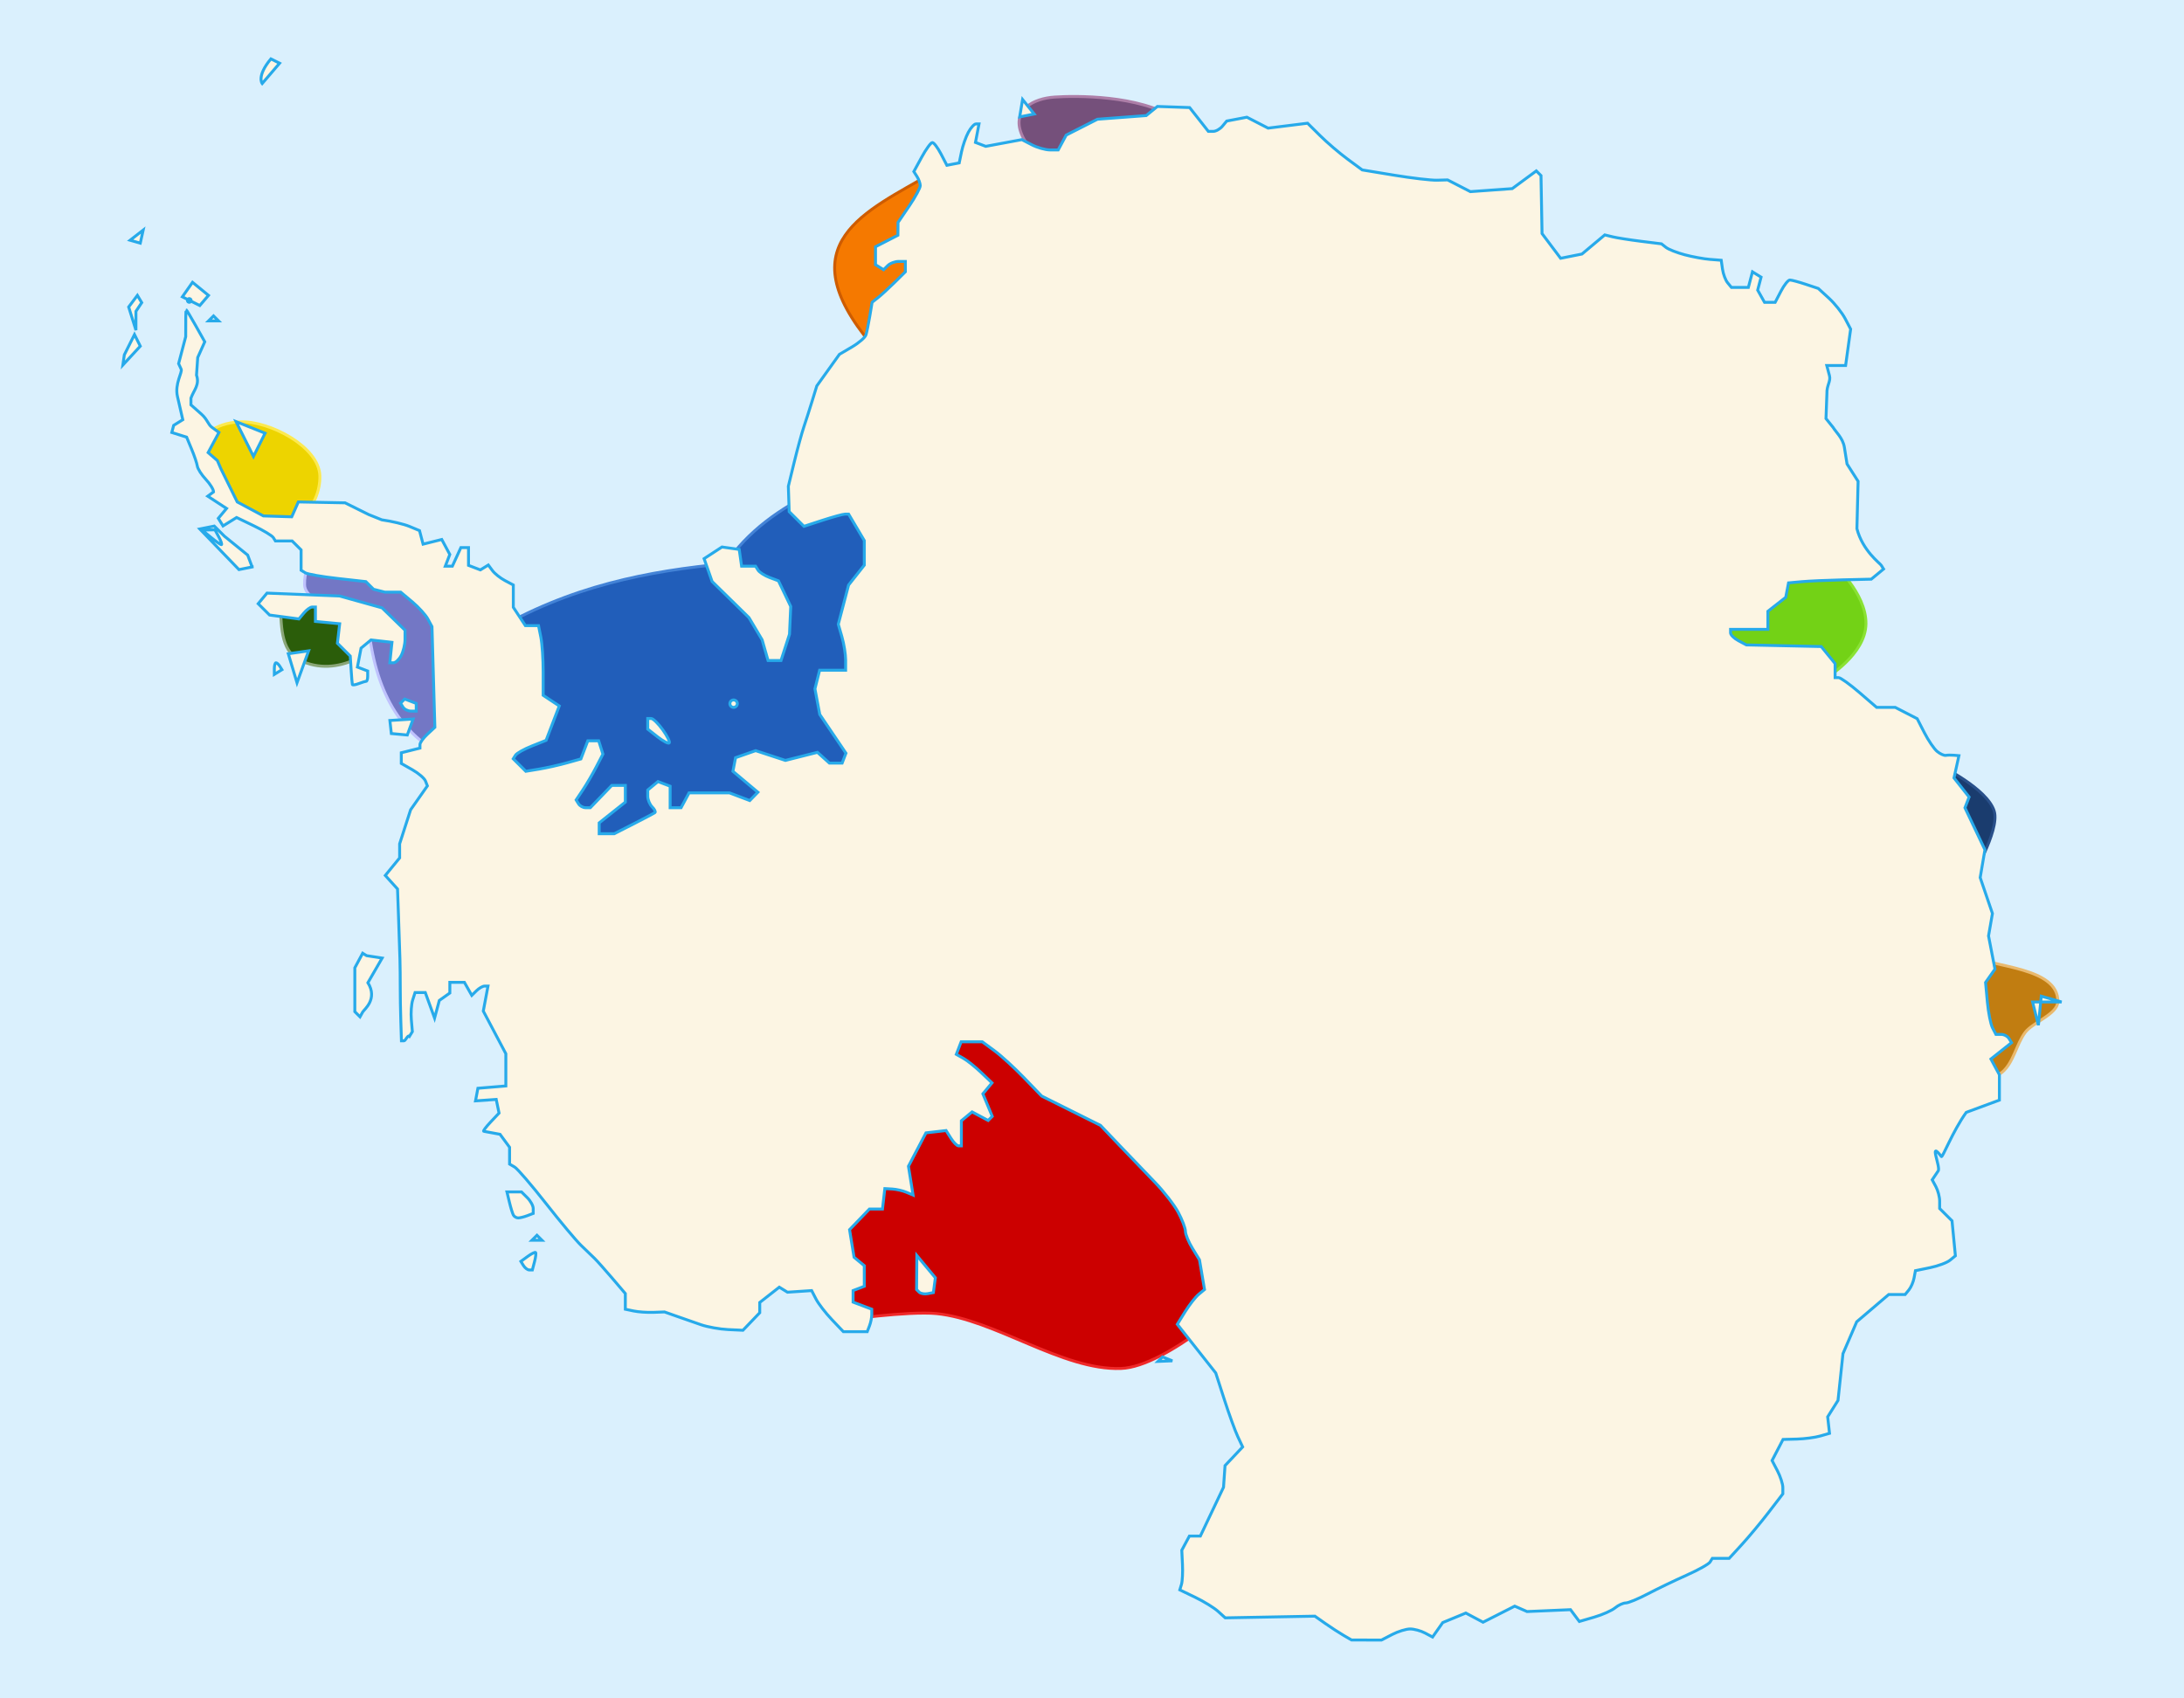
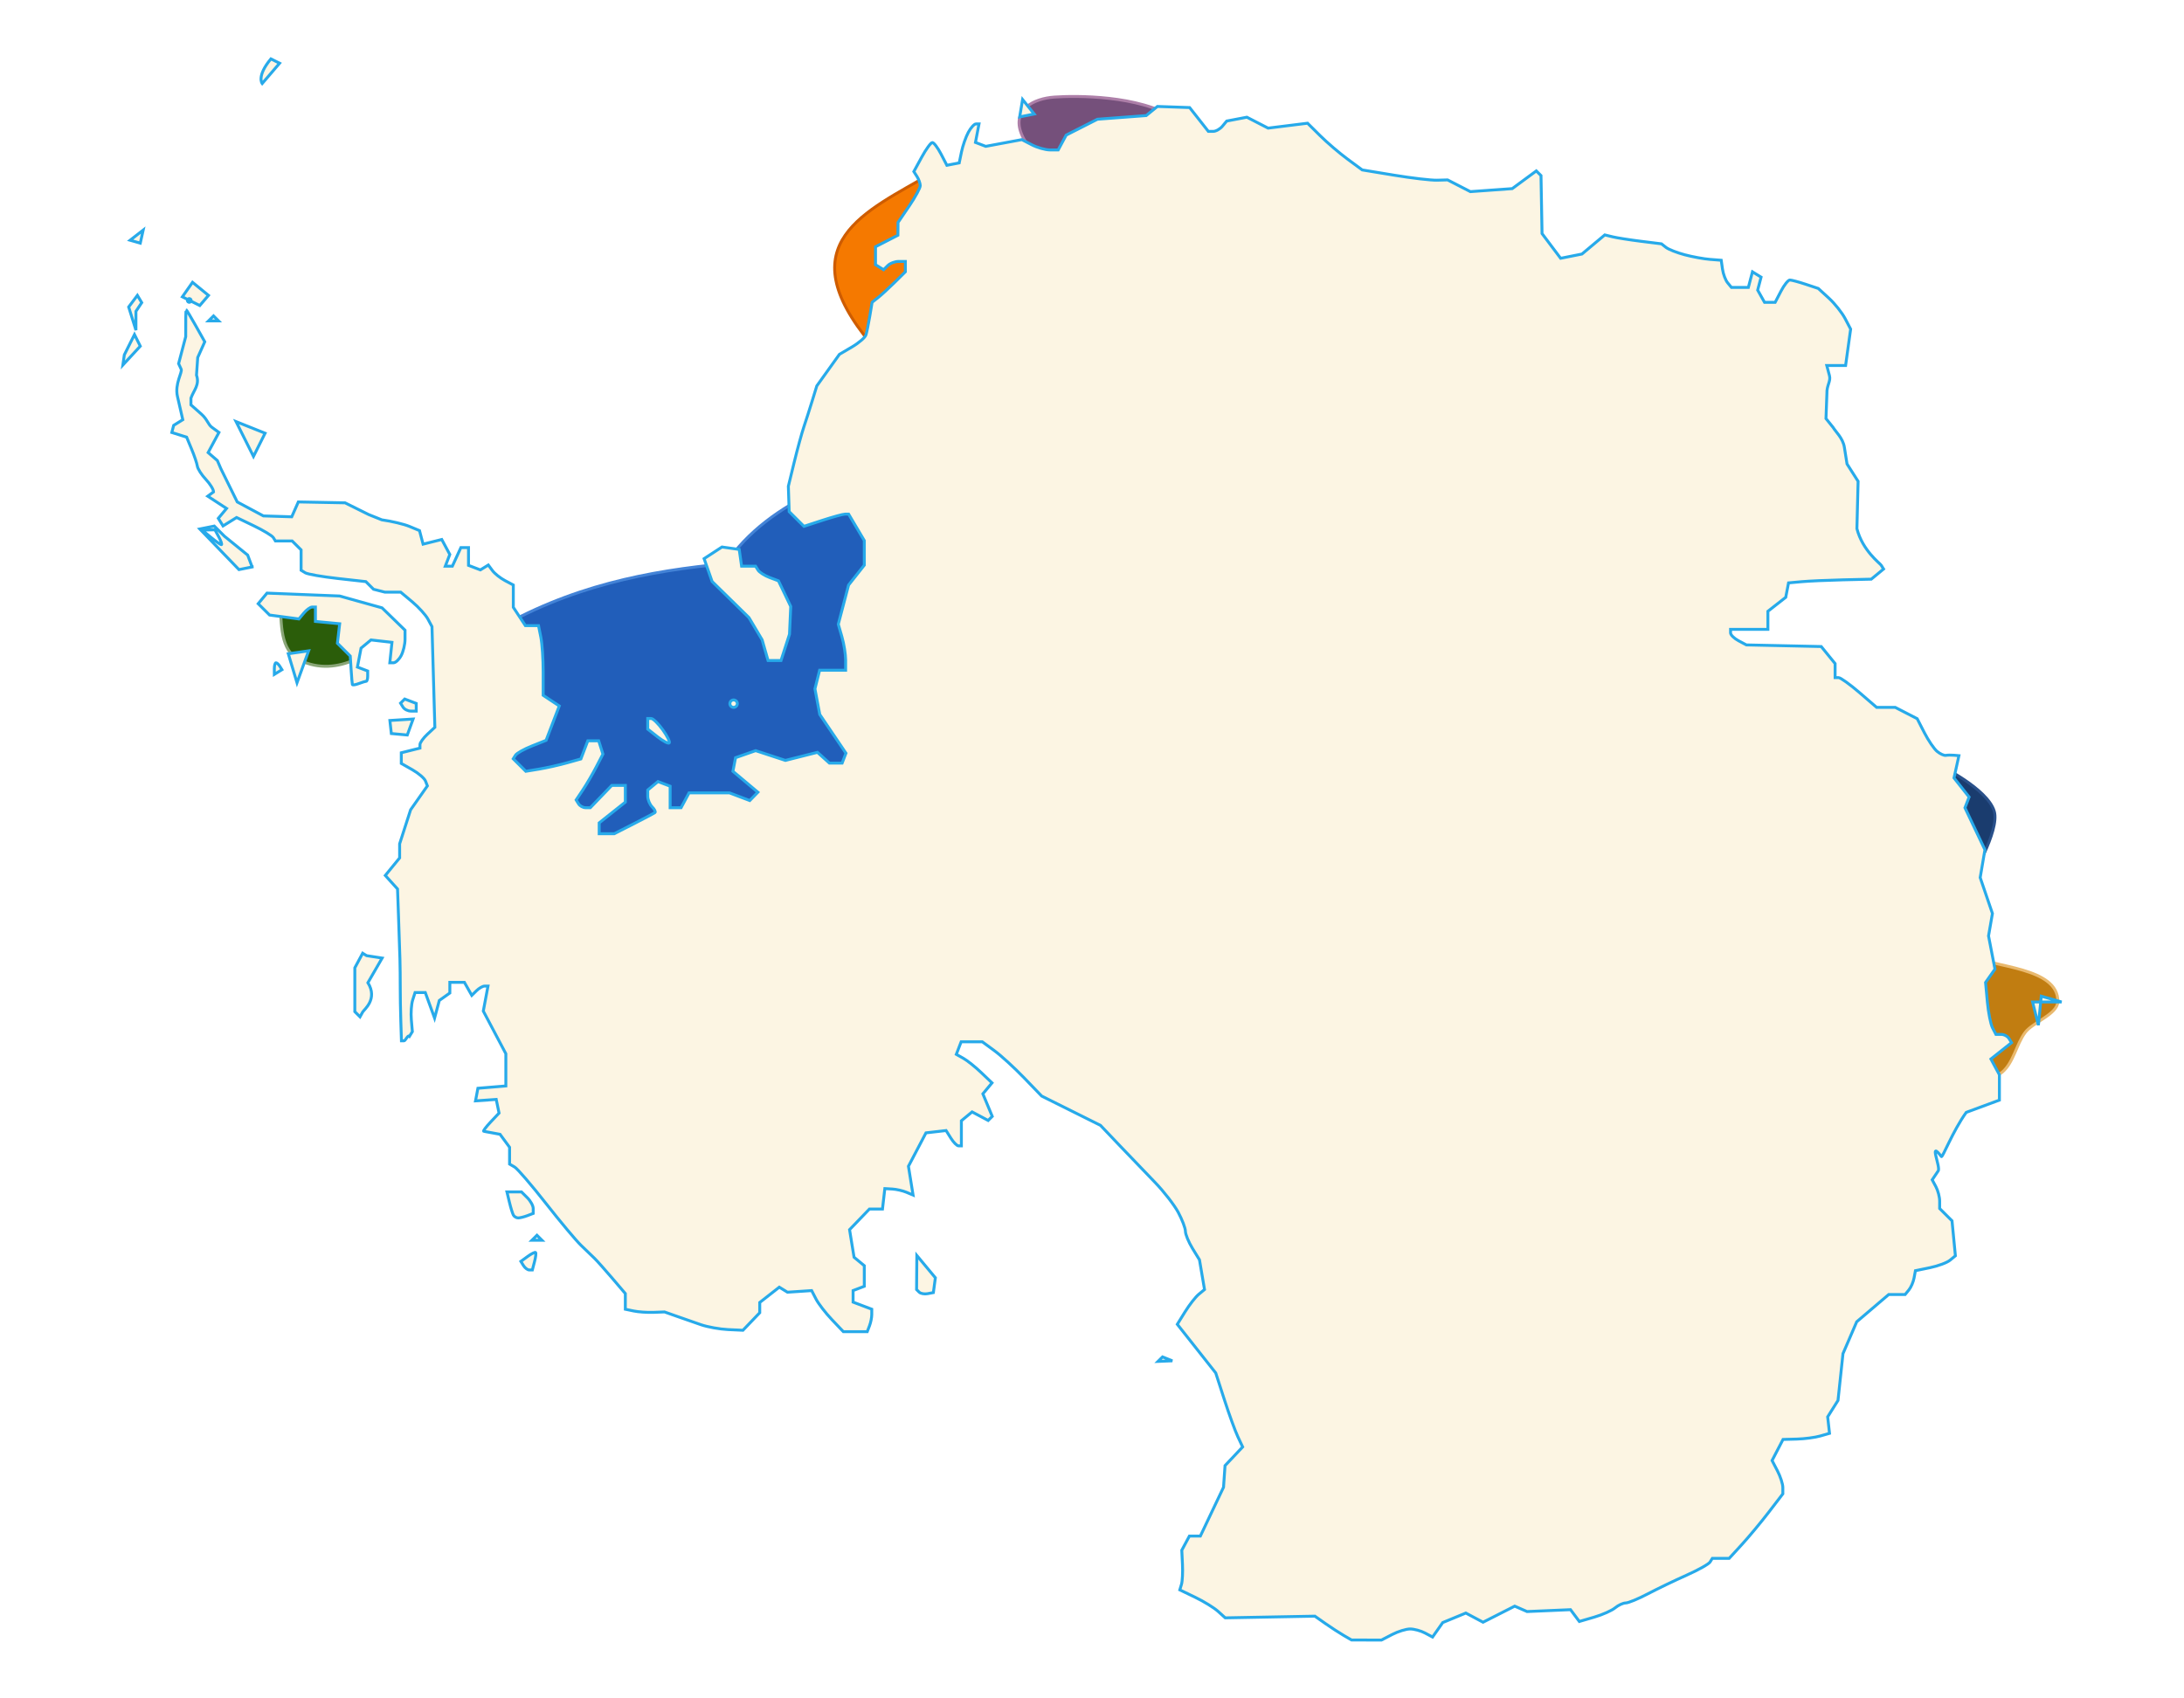
<svg xmlns="http://www.w3.org/2000/svg" version="1.1" width="450" height="350" id="svg2913">
  <defs id="defs2915" />
  <g transform="translate(-256.331,-587.011)" id="g2177">
-     <rect width="450" height="350" x="256.331" y="587.011" id="rect2391" style="opacity:1;fill:#daf0fd;fill-opacity:1;fill-rule:nonzero;stroke:none;stroke-width:5;stroke-linecap:round;stroke-linejoin:round;stroke-miterlimit:4;stroke-dasharray:none;stroke-opacity:1" />
-     <path d="M 62.756,120.544 C 62.597,115.144 66.645,114.18 66.645,114.18 L 94.752,123.726 L 91.217,155.546 C 81.986,150.889 76.73,141.463 75.749,126.908 C 75.749,126.908 62.894,125.082 62.756,120.544 z" transform="translate(256.331,587.011)" id="path3177" style="fill:#7377c5;fill-opacity:1;fill-rule:evenodd;stroke:#bfc2fd;stroke-width:0.6;stroke-linecap:butt;stroke-linejoin:miter;stroke-miterlimit:4;stroke-dasharray:none;stroke-opacity:1" />
    <path d="M 57.762,124 C 57.952,128.607 57.707,134.007 61.695,136.012 C 65.666,138.008 69.724,137.47 73.053,135.968 L 69.694,124 L 57.762,124 z" transform="translate(256.331,587.011)" id="path3179" style="fill:#2b5d0a;fill-rule:evenodd;stroke:#8aa678;stroke-width:0.6;stroke-linecap:butt;stroke-linejoin:miter;stroke-miterlimit:4;stroke-dasharray:none;stroke-opacity:1" />
    <g transform="matrix(0.598,0,0,0.598,167.232,395.251)" id="g3178">
-       <path d="M 291.328,193.413 C 261.949,158.385 289.538,147.57 312,134.37 L 312,167.162 L 291.328,193.413 z" transform="translate(158,246)" id="path3258" style="fill:#f57900;fill-rule:evenodd;stroke:#ce5c00;stroke-width:1.003;stroke-linecap:butt;stroke-linejoin:miter;stroke-miterlimit:4;stroke-dasharray:none;stroke-opacity:1" />
+       <path d="M 291.328,193.413 C 261.949,158.385 289.538,147.57 312,134.37 L 312,167.162 z" transform="translate(158,246)" id="path3258" style="fill:#f57900;fill-rule:evenodd;stroke:#ce5c00;stroke-width:1.003;stroke-linecap:butt;stroke-linejoin:miter;stroke-miterlimit:4;stroke-dasharray:none;stroke-opacity:1" />
      <path d="M 160,292.762 C 187.386,276.469 214.531,271.435 241.123,268.897 C 248.306,258.038 259.936,249.582 272.236,243.971 L 305.47,243.971 L 305.47,369.129 L 160,369.129 L 160,292.762 z" transform="translate(158,246)" id="path3256" style="fill:#215eba;fill-opacity:1;fill-rule:evenodd;stroke:#4383d7;stroke-width:1.003;stroke-linecap:butt;stroke-linejoin:miter;stroke-miterlimit:4;stroke-dasharray:none;stroke-opacity:1" />
-       <path d="M 73.931,220.037 C 83.946,219.723 100.868,228.593 101.205,238.58 C 101.541,248.569 92.167,263.915 71.418,249.363 L 60.511,226.079 C 60.511,226.079 64.005,220.349 73.931,220.037 z" transform="translate(158,246)" id="path3166" style="fill:#edd400;fill-rule:evenodd;stroke:#fce94f;stroke-width:1.003;stroke-linecap:butt;stroke-linejoin:miter;stroke-miterlimit:4;stroke-dasharray:none;stroke-opacity:1" />
      <path d="M 352.121,129.313 C 349.705,129.926 344.768,125.427 342.917,120.761 C 339.61,112.425 347.146,108.604 354.349,108.115 C 361.552,107.625 383.372,107.374 395.79,115.446 L 352.121,129.313 z" transform="translate(158,246)" id="path3168" style="opacity:1;fill:#75507b;fill-rule:evenodd;stroke:#ad7fa8;stroke-width:1.003;stroke-linecap:butt;stroke-linejoin:miter;stroke-miterlimit:4;stroke-dasharray:none;stroke-opacity:1" />
-       <path d="M 281,529.643 C 281,529.643 304.02,526.416 313.602,527.344 C 333.736,529.295 357.026,547 377.241,546.26 C 393.087,545.672 420.021,520.596 420.021,520.596 L 420.021,429.233 L 281,429.233 L 281,529.643 z" transform="translate(158,246)" id="path3170" style="fill:#cc0000;fill-rule:evenodd;stroke:#ef2929;stroke-width:1.003;stroke-linecap:butt;stroke-linejoin:miter;stroke-miterlimit:4;stroke-dasharray:none;stroke-opacity:1" />
-       <path d="M 622.608,269 C 622.608,269 633.996,278.886 633.921,289.58 C 633.847,300.274 620.133,308.318 620.133,308.318 L 581.949,308.318 L 581.949,269 L 622.608,269 z" transform="translate(158,246)" id="path3172" style="fill:#73d216;fill-rule:evenodd;stroke:#8ae234;stroke-width:1.003;stroke-linecap:butt;stroke-linejoin:miter;stroke-miterlimit:4;stroke-dasharray:none;stroke-opacity:1" />
      <path d="M 658.812,338.188 C 658.812,338.188 675.788,346.307 678.125,354.25 C 680.133,361.074 669.688,378.125 669.688,378.125 L 658.812,338.188 z" transform="translate(158,246)" id="path3174" style="fill:#1a3c6e;fill-opacity:1;fill-rule:evenodd;stroke:#29508a;stroke-width:1.003;stroke-linecap:butt;stroke-linejoin:miter;stroke-miterlimit:4;stroke-dasharray:none;stroke-opacity:1" />
      <path d="M 670,404 C 677.63,408.111 700.245,407.913 700.036,419.864 C 699.961,424.133 691.302,427.037 688.766,430.471 C 685.7,434.623 684.794,440.835 680.855,444.171 C 677.78,446.776 670,444.083 670,444.083 L 670,404 z" transform="translate(158,246)" id="path3176" style="fill:#c17d11;fill-rule:evenodd;stroke:#e9b96e;stroke-width:1.003;stroke-linecap:butt;stroke-linejoin:miter;stroke-miterlimit:4;stroke-dasharray:none;stroke-opacity:1" />
      <path d="M 225.269,508.37 C 224.968,508.37 223.356,507.236 221.685,505.851 L 218.648,503.333 L 220.854,503.29 L 223.06,503.247 L 224.438,505.809 C 225.195,507.217 225.569,508.37 225.269,508.37 z M 619.831,885.843 L 614.685,885.832 L 611.96,884.25 C 610.462,883.38 607.617,881.531 605.638,880.142 L 602.04,877.615 L 586.598,877.906 L 571.157,878.196 L 568.669,875.95 C 567.301,874.715 563.78,872.546 560.843,871.131 L 555.505,868.559 L 556.081,866.649 C 556.398,865.599 556.552,862.524 556.423,859.815 L 556.189,854.891 L 557.5,852.452 L 558.812,850.013 L 560.698,850.013 L 562.584,850.013 L 566.576,841.602 L 570.568,833.191 L 570.827,829.463 L 571.087,825.735 L 574.122,822.519 L 577.157,819.303 L 575.497,815.769 C 574.584,813.825 572.499,808.09 570.863,803.025 L 567.888,793.815 L 561.264,785.425 L 554.641,777.035 L 557.34,772.688 C 558.824,770.297 560.934,767.601 562.029,766.697 L 564.019,765.053 L 563.15,759.937 L 562.282,754.82 L 559.863,750.872 C 558.533,748.7 557.442,746.05 557.439,744.983 C 557.437,743.916 556.314,740.963 554.945,738.42 C 553.576,735.877 549.957,731.22 546.904,728.071 C 543.851,724.923 538.388,719.228 534.765,715.416 L 528.177,708.485 L 518.04,703.432 L 507.903,698.379 L 501.846,692.092 C 498.515,688.635 493.915,684.43 491.625,682.749 L 487.462,679.691 L 483.812,679.691 L 480.162,679.691 L 479.33,681.85 L 478.497,684.01 L 480.928,685.372 C 482.266,686.121 485.033,688.334 487.078,690.288 L 490.797,693.842 L 489.223,695.73 L 487.649,697.617 L 489.265,701.501 L 490.881,705.386 L 490.175,706.089 L 489.469,706.792 L 486.703,705.318 L 483.938,703.845 L 482.09,705.371 L 480.243,706.898 L 480.243,711.223 L 480.243,715.548 L 479.266,715.548 C 478.728,715.548 477.543,714.36 476.632,712.908 L 474.976,710.267 L 471.509,710.667 L 468.043,711.066 L 465.023,716.822 L 462.003,722.578 L 462.8,727.539 L 463.597,732.501 L 461.306,731.535 C 460.046,731.004 457.857,730.503 456.442,730.422 L 453.869,730.275 L 453.462,733.797 L 453.055,737.319 L 450.808,737.319 L 448.561,737.319 L 445.138,740.875 L 441.716,744.431 L 442.49,749.178 L 443.264,753.926 L 445.028,755.384 L 446.793,756.841 L 446.793,760.389 L 446.793,763.938 L 444.863,764.675 L 442.934,765.412 L 442.934,767.405 L 442.934,769.397 L 446.15,770.615 L 449.366,771.832 L 449.366,773.68 C 449.366,774.696 449.015,776.439 448.585,777.553 L 447.804,779.579 L 443.692,779.579 L 439.579,779.579 L 435.621,775.417 C 433.445,773.128 430.986,769.942 430.158,768.338 L 428.653,765.421 L 424.487,765.7 L 420.322,765.979 L 418.914,765.113 L 417.505,764.246 L 414.138,766.883 L 410.77,769.52 L 410.77,771.282 L 410.77,773.044 L 407.876,776.069 L 404.981,779.093 L 399.835,778.855 C 397.005,778.724 392.807,777.969 390.508,777.177 C 388.208,776.385 384.445,775.072 382.145,774.259 L 377.964,772.781 L 374.104,772.921 C 371.982,772.997 368.942,772.787 367.35,772.453 L 364.455,771.846 L 364.455,769.145 L 364.455,766.443 L 359.955,761.165 C 357.48,758.263 354.73,755.177 353.844,754.31 C 352.958,753.442 350.867,751.425 349.196,749.827 C 347.525,748.23 342.089,741.737 337.116,735.398 C 332.142,729.059 327.285,723.411 326.323,722.848 L 324.573,721.824 L 324.573,718.931 L 324.573,716.038 L 322.93,713.801 L 321.286,711.564 L 318.749,711.093 C 317.353,710.834 315.965,710.578 315.665,710.524 C 315.365,710.47 316.43,709.037 318.033,707.339 L 320.946,704.251 L 320.458,701.896 L 319.969,699.541 L 316.401,699.793 L 312.832,700.045 L 313.246,697.872 L 313.659,695.699 L 318.473,695.301 L 323.287,694.904 L 323.287,689.348 L 323.287,683.793 L 319.402,676.443 L 315.518,669.092 L 316.329,664.787 L 317.14,660.482 L 315.968,660.482 C 315.323,660.482 314.065,661.202 313.172,662.083 L 311.548,663.684 L 310.277,661.442 L 309.007,659.201 L 306.498,659.201 L 303.989,659.201 L 303.989,661.035 L 303.989,662.869 L 300.36,665.441 L 298.731,671.513 L 297.13,667.107 L 295.53,662.701 L 293.77,662.701 L 292.01,662.701 L 291.184,665.292 C 290.73,666.717 290.52,669.75 290.718,672.034 L 291.077,676.185 L 290.094,677.767 C 289.554,677.137 288.708,679.349 288.213,679.349 L 287.315,679.349 L 287.1,672.626 C 286.982,668.928 286.893,663.598 286.903,660.78 C 286.912,657.963 286.863,653.641 286.794,651.176 C 286.724,648.711 286.509,642.268 286.317,636.859 L 285.967,627.024 L 283.859,624.693 L 281.751,622.362 L 284.221,619.339 L 286.691,616.316 L 286.691,613.89 L 286.691,611.465 L 290.472,599.732 L 296.254,591.498 L 295.598,589.813 C 295.238,588.886 293.215,587.146 291.103,585.946 L 287.264,583.764 L 287.264,581.923 L 287.264,580.081 L 290.48,579.278 L 293.697,578.474 L 293.697,577.268 C 293.697,576.604 294.851,574.991 296.262,573.683 L 298.827,571.304 L 298.331,553.958 L 297.835,536.613 L 296.438,534.015 C 295.67,532.586 293.247,529.914 291.054,528.077 L 287.066,524.737 L 281.633,524.737 L 277.7,523.737 L 276.375,522.419 L 275.051,521.101 L 265.313,520.014 C 259.957,519.416 254.938,518.534 254.158,518.055 L 252.741,517.183 L 252.741,513.673 L 252.741,510.163 L 251.197,508.626 L 249.653,507.089 L 246.77,507.089 L 243.887,507.089 L 243.161,505.919 C 242.761,505.276 239.754,503.458 236.477,501.879 L 230.519,499.008 L 228.181,500.461 L 225.843,501.914 L 225.03,500.604 L 224.216,499.293 L 225.636,497.591 L 227.056,495.888 L 223.817,493.775 L 220.578,491.663 L 222.578,490.174 C 222.578,489.355 221.378,487.414 219.912,485.86 C 218.445,484.306 217.129,482.252 216.987,481.296 C 216.845,480.339 215.956,477.702 215.012,475.437 L 213.296,471.317 L 210.743,470.511 L 208.191,469.705 L 208.835,467.254 L 211.978,465.304 L 210.141,457.312 C 209.131,452.917 211.906,448.957 211.42,447.901 L 210.536,445.98 L 212.98,436.695 C 212.949,431.589 213.019,427.411 213.135,427.411 C 213.251,427.411 214.742,429.895 216.446,432.931 L 219.546,438.452 L 218.333,441.16 L 217.119,443.867 L 216.702,449.954 C 217.848,453.301 215.786,455.086 214.786,457.864 L 214.786,460.187 L 218.44,463.428 C 220.449,465.21 220.684,466.962 222.016,467.931 L 224.438,469.694 L 222.573,473.161 L 220.709,476.629 L 223.895,479.395 L 225.081,482.161 L 227.909,487.902 L 230.737,493.643 L 235.245,496.053 L 239.753,498.462 L 244.633,498.614 L 249.513,498.765 L 250.65,496.204 L 251.787,493.643 L 259.842,493.799 L 267.897,493.955 L 271.954,495.97 L 276.012,497.985 L 280.566,499.815 C 283.896,500.272 288.178,501.293 290.082,502.085 L 293.543,503.524 L 294.156,505.858 L 294.769,508.192 L 297.987,507.388 L 301.204,506.584 L 302.592,509.165 L 303.979,511.746 L 303.203,513.759 L 302.427,515.773 L 303.645,515.773 L 304.862,515.773 L 306.328,512.571 L 307.793,509.37 L 309.107,509.37 L 310.421,509.37 L 310.421,512.434 L 310.421,515.499 L 312.467,516.28 L 314.513,517.062 L 315.879,516.222 L 317.244,515.382 L 318.657,517.289 C 319.434,518.338 321.373,519.887 322.965,520.731 L 325.86,522.266 L 325.86,526.108 L 325.86,529.95 L 327.937,533.106 L 330.015,536.263 L 332.279,536.263 L 334.544,536.263 L 335.348,540.265 C 335.79,542.466 336.152,547.87 336.152,552.274 L 336.152,560.282 L 338.925,562.115 L 341.698,563.948 L 339.425,569.873 L 337.152,575.798 L 332.258,577.747 C 329.567,578.819 327.021,580.25 326.601,580.927 L 325.836,582.158 L 327.999,584.311 L 330.161,586.464 L 334.765,585.706 C 337.297,585.289 341.567,584.332 344.254,583.58 L 349.14,582.211 L 350.333,579.086 L 351.527,575.962 L 353.401,575.962 L 355.276,575.962 L 356.007,578.252 L 356.737,580.542 L 354.437,584.975 C 353.172,587.413 351.096,590.967 349.823,592.873 L 347.509,596.339 L 348.339,597.676 C 348.795,598.411 349.895,599.013 350.782,599.013 L 352.395,599.013 L 356.093,595.171 L 359.791,591.329 L 362.123,591.329 L 364.455,591.329 L 364.455,594.21 L 364.455,597.092 L 359.953,600.668 L 355.45,604.244 L 355.45,606.111 L 355.45,607.977 L 358.047,607.977 L 360.643,607.977 L 367.374,604.55 C 371.076,602.665 374.355,600.926 374.662,600.686 C 374.969,600.447 374.534,599.569 373.697,598.735 C 372.86,597.902 372.175,596.253 372.175,595.072 L 372.175,592.923 L 373.941,591.464 L 375.708,590.004 L 377.801,590.804 L 379.894,591.603 L 379.894,595.308 L 379.894,599.013 L 381.778,599.013 L 383.663,599.013 L 385.04,596.451 L 386.417,593.89 L 393.364,593.89 L 400.311,593.89 L 403.82,595.218 L 407.33,596.547 L 408.729,595.113 L 410.127,593.68 L 405.827,590.071 L 401.527,586.462 L 401.98,584.12 L 402.433,581.777 L 405.896,580.565 L 409.359,579.353 L 414.483,581.036 L 419.607,582.719 L 425.128,581.324 L 430.649,579.929 L 432.711,581.787 L 434.774,583.645 L 436.964,583.645 L 439.155,583.645 L 439.814,581.936 L 440.473,580.227 L 435.961,573.553 L 431.449,566.88 L 430.617,562.465 L 429.785,558.05 L 430.595,554.84 L 431.404,551.63 L 435.882,551.63 L 440.361,551.63 L 440.361,548.1 C 440.361,546.158 439.791,542.594 439.096,540.18 L 437.831,535.791 L 439.603,529.038 L 441.374,522.285 L 444.084,518.856 L 446.793,515.428 L 446.793,511.191 L 446.793,506.955 L 444.093,502.4 L 441.393,497.844 L 440.154,497.844 C 439.472,497.844 436.009,498.79 432.458,499.946 L 426.001,502.049 L 423.455,499.514 L 420.909,496.98 L 420.767,492.61 L 420.626,488.24 L 422.652,479.916 C 423.767,475.338 425.263,469.863 425.978,467.75 C 426.693,465.637 427.987,461.603 428.852,458.786 L 430.426,453.663 L 434.327,448.218 L 438.228,442.773 L 442.541,440.239 C 444.913,438.846 447.085,436.974 447.367,436.08 C 447.649,435.186 448.24,432.291 448.682,429.647 L 449.485,424.84 L 451.512,423.244 C 452.627,422.366 455.205,420.002 457.242,417.991 L 460.945,414.334 L 460.945,412.548 L 460.945,410.763 L 458.629,410.763 C 457.356,410.763 455.669,411.404 454.882,412.188 L 453.45,413.613 L 452.051,412.753 L 450.653,411.892 L 450.653,408.799 L 450.653,405.706 L 454.512,403.719 L 458.372,401.733 L 458.395,399.525 L 458.419,397.316 L 462.255,391.681 C 464.365,388.582 466.082,385.412 466.071,384.638 C 466.061,383.863 465.559,382.456 464.957,381.51 L 463.862,379.791 L 466.585,374.798 C 468.082,372.051 469.727,369.8 470.239,369.794 C 470.752,369.788 472.088,371.548 473.208,373.705 L 475.246,377.626 L 477.371,377.219 L 479.497,376.811 L 480.29,372.977 C 480.726,370.868 481.782,367.846 482.638,366.262 C 483.493,364.677 484.671,363.38 485.256,363.38 L 486.319,363.38 L 485.707,366.566 L 485.095,369.751 L 486.863,370.426 L 488.63,371.102 L 494.856,369.944 L 501.082,368.786 L 504.493,370.557 C 506.368,371.532 509.185,372.332 510.753,372.337 L 513.602,372.344 L 514.977,369.787 L 516.352,367.23 L 521.739,364.495 L 527.125,361.759 L 535.526,361.127 L 543.926,360.495 L 545.856,358.925 L 547.786,357.355 L 553.339,357.547 L 558.892,357.739 L 562.116,361.84 L 565.34,365.941 L 567.019,365.941 C 567.943,365.941 569.366,365.141 570.182,364.162 L 571.665,362.383 L 575.14,361.722 L 578.616,361.06 L 582.27,362.941 L 585.924,364.822 L 592.723,363.976 L 599.523,363.131 L 603.887,367.456 C 606.288,369.834 610.529,373.457 613.311,375.507 L 618.369,379.233 L 629.392,381.049 C 635.455,382.047 642.072,382.821 644.096,382.767 L 647.776,382.67 L 651.7,384.69 L 655.623,386.709 L 662.835,386.19 L 670.046,385.671 L 674.191,382.62 L 678.336,379.57 L 679.144,380.374 L 679.952,381.178 L 680.132,391.168 L 680.313,401.158 L 683.514,405.418 L 686.716,409.677 L 690.389,408.946 L 694.063,408.215 L 697.998,404.919 L 701.933,401.623 L 704.624,402.279 C 706.104,402.64 710.499,403.333 714.391,403.818 L 721.467,404.701 L 723.038,405.937 C 723.903,406.618 726.797,407.756 729.471,408.468 C 732.144,409.18 736.069,409.896 738.192,410.059 L 742.051,410.356 L 742.496,413.441 C 742.741,415.137 743.535,417.246 744.262,418.126 L 745.582,419.727 L 748.491,419.727 L 751.4,419.727 L 752.107,417.037 L 752.813,414.347 L 754.299,415.261 L 755.784,416.174 L 755.197,418.409 L 754.61,420.644 L 755.792,422.747 L 756.974,424.849 L 758.807,424.849 L 760.64,424.849 L 762.636,421.008 C 763.733,418.895 765.109,417.166 765.693,417.166 C 766.277,417.166 768.722,417.821 771.128,418.621 L 775.501,420.076 L 779.154,423.423 C 781.163,425.264 783.669,428.415 784.724,430.425 L 786.641,434.08 L 785.775,440.35 L 784.908,446.62 L 781.663,446.62 L 778.417,446.62 L 779.348,450.142 C 779.861,452.079 778.362,453.468 778.463,456.286 L 778.147,464.908 L 780.606,467.969 C 781.408,469.378 783.977,471.624 784.481,474.793 L 785.397,480.556 L 787.305,483.548 L 789.214,486.539 L 788.803,502.868 C 790.778,510.474 796.752,514.774 797.19,515.48 L 797.987,516.763 L 795.869,518.509 L 793.75,520.255 L 783.982,520.486 C 778.61,520.613 772.196,520.901 769.729,521.126 L 765.244,521.536 L 764.762,524.024 L 764.281,526.512 L 761.207,528.919 L 758.133,531.326 L 758.133,534.435 L 758.133,537.543 L 751.7,537.543 L 745.267,537.543 L 745.267,538.779 C 745.267,539.458 746.493,540.667 747.991,541.465 L 750.714,542.916 L 763.611,543.195 L 776.508,543.474 L 778.899,546.413 L 781.29,549.353 L 781.29,551.772 L 781.29,554.191 L 782.498,554.191 C 783.163,554.191 786.382,556.496 789.653,559.314 L 795.598,564.436 L 798.8,564.436 L 802.002,564.436 L 805.785,566.383 L 809.568,568.331 L 812.06,573.192 C 813.431,575.866 815.402,578.756 816.44,579.614 C 817.479,580.472 818.824,581.085 819.429,580.977 C 820.034,580.869 821.299,580.849 822.24,580.932 L 823.95,581.084 L 823.104,584.917 L 822.258,588.75 L 824.86,592.042 L 827.461,595.334 L 826.747,597.189 L 826.032,599.043 L 829.47,606.272 L 832.909,613.501 L 832.094,618.301 L 831.28,623.101 L 833.389,629.285 L 835.498,635.468 L 834.826,639.331 L 834.154,643.194 L 835.26,648.913 L 836.367,654.633 L 834.749,656.932 L 833.132,659.231 L 833.75,665.939 C 834.089,669.629 834.893,673.656 835.534,674.889 L 836.701,677.13 L 838.51,677.13 C 839.505,677.13 840.716,677.77 841.202,678.552 L 842.085,679.975 L 838.531,682.796 L 834.977,685.617 L 836.437,688.332 L 837.897,691.048 L 837.897,695.415 L 837.897,699.783 L 826.471,704.007 C 821.837,710.456 818.294,719.725 817.914,719.232 C 813.292,713.232 817.875,723.136 816.764,724.242 L 814.745,727.252 L 816.029,729.64 C 816.735,730.953 817.313,733.177 817.313,734.582 L 817.313,737.136 L 819.442,739.255 L 821.571,741.374 L 822.152,747.4 L 822.734,753.426 L 820.888,754.951 C 819.872,755.79 816.774,756.945 814.003,757.519 L 808.964,758.561 L 808.497,761.066 C 808.24,762.444 807.443,764.292 806.725,765.172 L 805.419,766.773 L 802.592,766.773 L 799.765,766.773 L 794.247,771.474 L 788.729,776.175 L 786.367,781.662 L 784.004,787.148 L 783.146,795.209 L 782.287,803.27 L 780.508,806.098 L 778.728,808.926 L 779.044,811.769 L 779.36,814.612 L 776.144,815.536 C 774.375,816.045 770.772,816.519 768.136,816.589 L 763.345,816.717 L 761.458,820.349 L 759.571,823.982 L 761.425,827.539 C 762.444,829.495 763.279,832.079 763.279,833.28 L 763.279,835.463 L 758.435,841.777 C 755.771,845.25 751.612,850.253 749.193,852.894 L 744.794,857.696 L 741.89,857.696 L 738.987,857.696 L 738.193,858.974 C 737.757,859.677 734.104,861.72 730.076,863.514 C 726.049,865.307 720.063,868.19 716.774,869.919 C 713.486,871.649 710.058,873.064 709.156,873.064 C 708.255,873.064 706.603,873.825 705.486,874.755 C 704.369,875.685 701.14,877.121 698.309,877.947 L 693.163,879.448 L 691.644,877.414 L 690.126,875.379 L 682.639,875.704 L 675.152,876.029 L 673.025,875.097 L 670.898,874.165 L 665.445,876.935 L 659.991,879.704 L 657.022,878.123 L 654.053,876.541 L 650.078,878.18 L 646.102,879.82 L 644.347,882.315 L 642.591,884.81 L 639.98,883.419 C 638.543,882.654 636.239,882.028 634.858,882.028 C 633.477,882.028 630.689,882.889 628.662,883.941 L 624.977,885.854 L 619.831,885.843 z M 272.574,556.249 C 271.455,556.677 270.479,556.821 270.405,556.569 C 270.331,556.318 270.137,554.005 269.973,551.429 L 269.675,546.745 L 267.463,544.544 L 265.251,542.342 L 265.644,538.982 L 266.036,535.622 L 261.855,535.221 L 257.674,534.82 L 257.674,532.34 L 257.674,529.86 L 256.545,529.86 C 255.924,529.86 254.645,530.784 253.703,531.913 L 251.991,533.967 L 246.936,533.292 L 241.881,532.617 L 239.918,530.662 L 237.954,528.708 L 239.473,526.885 L 240.993,525.062 L 253.502,525.56 L 266.011,526.058 L 273.322,528.1 L 280.633,530.142 L 284.591,533.994 L 288.55,537.847 L 288.55,540.981 C 288.55,542.705 287.951,545.229 287.219,546.592 C 286.486,547.954 285.306,549.069 284.597,549.069 L 283.307,549.069 L 283.677,545.547 L 284.048,542.025 L 280.432,541.613 L 276.816,541.2 L 275.107,542.612 L 273.397,544.025 L 272.77,547.288 L 272.144,550.551 L 273.914,551.228 L 275.685,551.904 L 275.685,553.688 C 275.685,554.669 275.443,555.472 275.147,555.472 C 274.851,555.472 273.693,555.822 272.574,556.249 z M 415.861,548.288 L 413.629,548.288 L 411.586,541.138 L 407.042,533.488 L 400.698,527.271 L 394.353,521.055 L 392.976,517.122 L 391.598,513.189 L 394.677,511.18 L 397.756,509.172 L 400.725,509.591 L 403.695,510.01 L 404.106,512.892 L 404.517,515.773 L 406.924,515.773 L 409.332,515.773 L 410.176,517.133 C 410.641,517.88 412.415,519.02 414.119,519.665 L 417.217,520.837 L 419.332,525.252 L 421.447,529.668 L 421.021,539.228 L 418.094,548.288 L 415.861,548.288 z M 222.572,431.253 L 220.857,431.253 L 221.715,430.399 L 222.572,429.545 L 223.43,430.399 L 224.288,431.253 L 222.572,431.253 z M 550.466,789.723 L 548,789.824 L 548.777,789.05 L 549.555,788.276 L 551.243,788.949 L 552.932,789.622 L 550.466,789.723 z M 214.21,424.849 C 213.856,424.849 213.567,424.561 213.567,424.209 C 213.567,423.857 213.856,423.569 214.21,423.569 C 214.564,423.569 214.853,423.857 214.853,424.209 C 214.853,424.561 214.564,424.849 214.21,424.849 z M 468.601,766.484 C 467.506,766.691 466.203,766.457 465.707,765.963 L 464.805,765.065 L 464.851,759.196 L 464.897,753.326 L 468.09,757.168 L 471.283,761.01 L 470.938,763.558 L 470.594,766.106 L 468.601,766.484 z M 331.359,758.308 C 330.775,758.308 329.886,757.645 329.382,756.834 L 328.467,755.359 L 330.821,753.645 C 332.115,752.703 333.339,752.095 333.539,752.295 C 333.74,752.494 333.57,753.929 333.161,755.483 L 332.419,758.308 L 331.359,758.308 z M 334.006,748.064 L 332.29,748.064 L 333.148,747.21 L 334.006,746.356 L 334.863,747.21 L 335.721,748.064 L 334.006,748.064 z M 327.544,740.38 C 326.936,740.38 326.195,739.948 325.897,739.419 C 325.599,738.891 324.975,736.874 324.51,734.937 L 323.665,731.416 L 326.17,731.416 L 328.676,731.416 L 330.698,733.428 C 331.81,734.535 332.719,736.202 332.719,737.133 L 332.719,738.825 L 330.684,739.603 C 329.565,740.03 328.152,740.38 327.544,740.38 z M 273.948,669.443 L 273.04,671.079 L 272.146,670.19 L 271.252,669.3 L 271.252,661.746 L 271.252,654.191 L 272.604,651.678 L 273.955,649.165 L 275.31,649.999 L 280.664,650.832 L 275.76,659.319 C 279.263,664.987 274.448,668.542 273.948,669.443 z M 379.587,576.694 C 379.264,577.015 377.464,576.076 375.587,574.606 L 372.175,571.934 L 372.175,570.106 L 372.175,568.278 L 373.374,568.278 C 374.033,568.278 375.833,570.04 377.373,572.194 C 378.914,574.347 379.91,576.372 379.587,576.694 z M 290.556,565.717 C 289.536,565.717 288.321,565.102 287.854,564.351 L 287.006,562.985 L 287.723,562.272 L 288.439,561.559 L 290.425,562.317 L 292.41,563.075 L 292.41,564.396 L 292.41,565.717 L 290.556,565.717 z M 401.765,564.436 C 401.057,564.436 400.478,563.86 400.478,563.156 C 400.478,562.451 401.057,561.875 401.765,561.875 C 402.472,561.875 403.051,562.451 403.051,563.156 C 403.051,563.86 402.472,564.436 401.765,564.436 z M 244.829,552.257 L 243.522,553.062 L 243.522,551.065 C 243.522,549.967 243.777,549.069 244.089,549.069 C 244.401,549.069 244.99,549.605 245.397,550.261 L 246.137,551.453 L 244.829,552.257 z M 191.331,446.458 L 191.831,442.958 L 195.331,435.958 L 197.331,439.958 L 191.331,446.458 z M 196.331,422.458 L 193.331,426.458 L 195.831,434.458 L 195.831,427.958 L 197.831,424.958 L 196.331,422.458 z M 217.831,502.958 L 231.331,516.958 L 236.331,515.958 L 235.831,515.958 L 234.331,511.958 L 226.331,505.458 L 222.831,501.958 L 217.831,502.958 z M 217.831,425.958 L 211.831,422.958 L 215.331,417.958 L 220.831,422.458 L 217.831,425.958 z M 197.331,404.458 L 198.331,399.958 L 193.831,403.458 L 197.331,404.458 z M 242.331,340.958 C 237.331,346.958 239.331,349.458 239.331,349.458 L 245.331,342.458 L 242.331,340.958 z M 283.831,573.458 L 289.331,573.958 L 291.331,568.458 L 283.331,568.958 L 283.831,573.458 z M 851.331,673.958 L 852.331,663.958 L 859.331,665.958 L 849.331,665.958 L 851.331,673.958 z M 230.331,465.958 L 236.331,477.958 L 240.331,469.958 L 230.331,465.958 z M 501.331,354.958 L 500.331,360.958 L 505.331,359.958 L 501.331,354.958 z M 255.331,544.958 L 248.331,545.958 L 251.331,555.958 L 255.331,544.958 z" id="Antarctique" style="opacity:1;fill:#fcf5e3;fill-opacity:1;fill-rule:nonzero;stroke:#27aaea;stroke-width:1.003;stroke-miterlimit:4;stroke-dasharray:none;stroke-opacity:1" />
    </g>
  </g>
</svg>